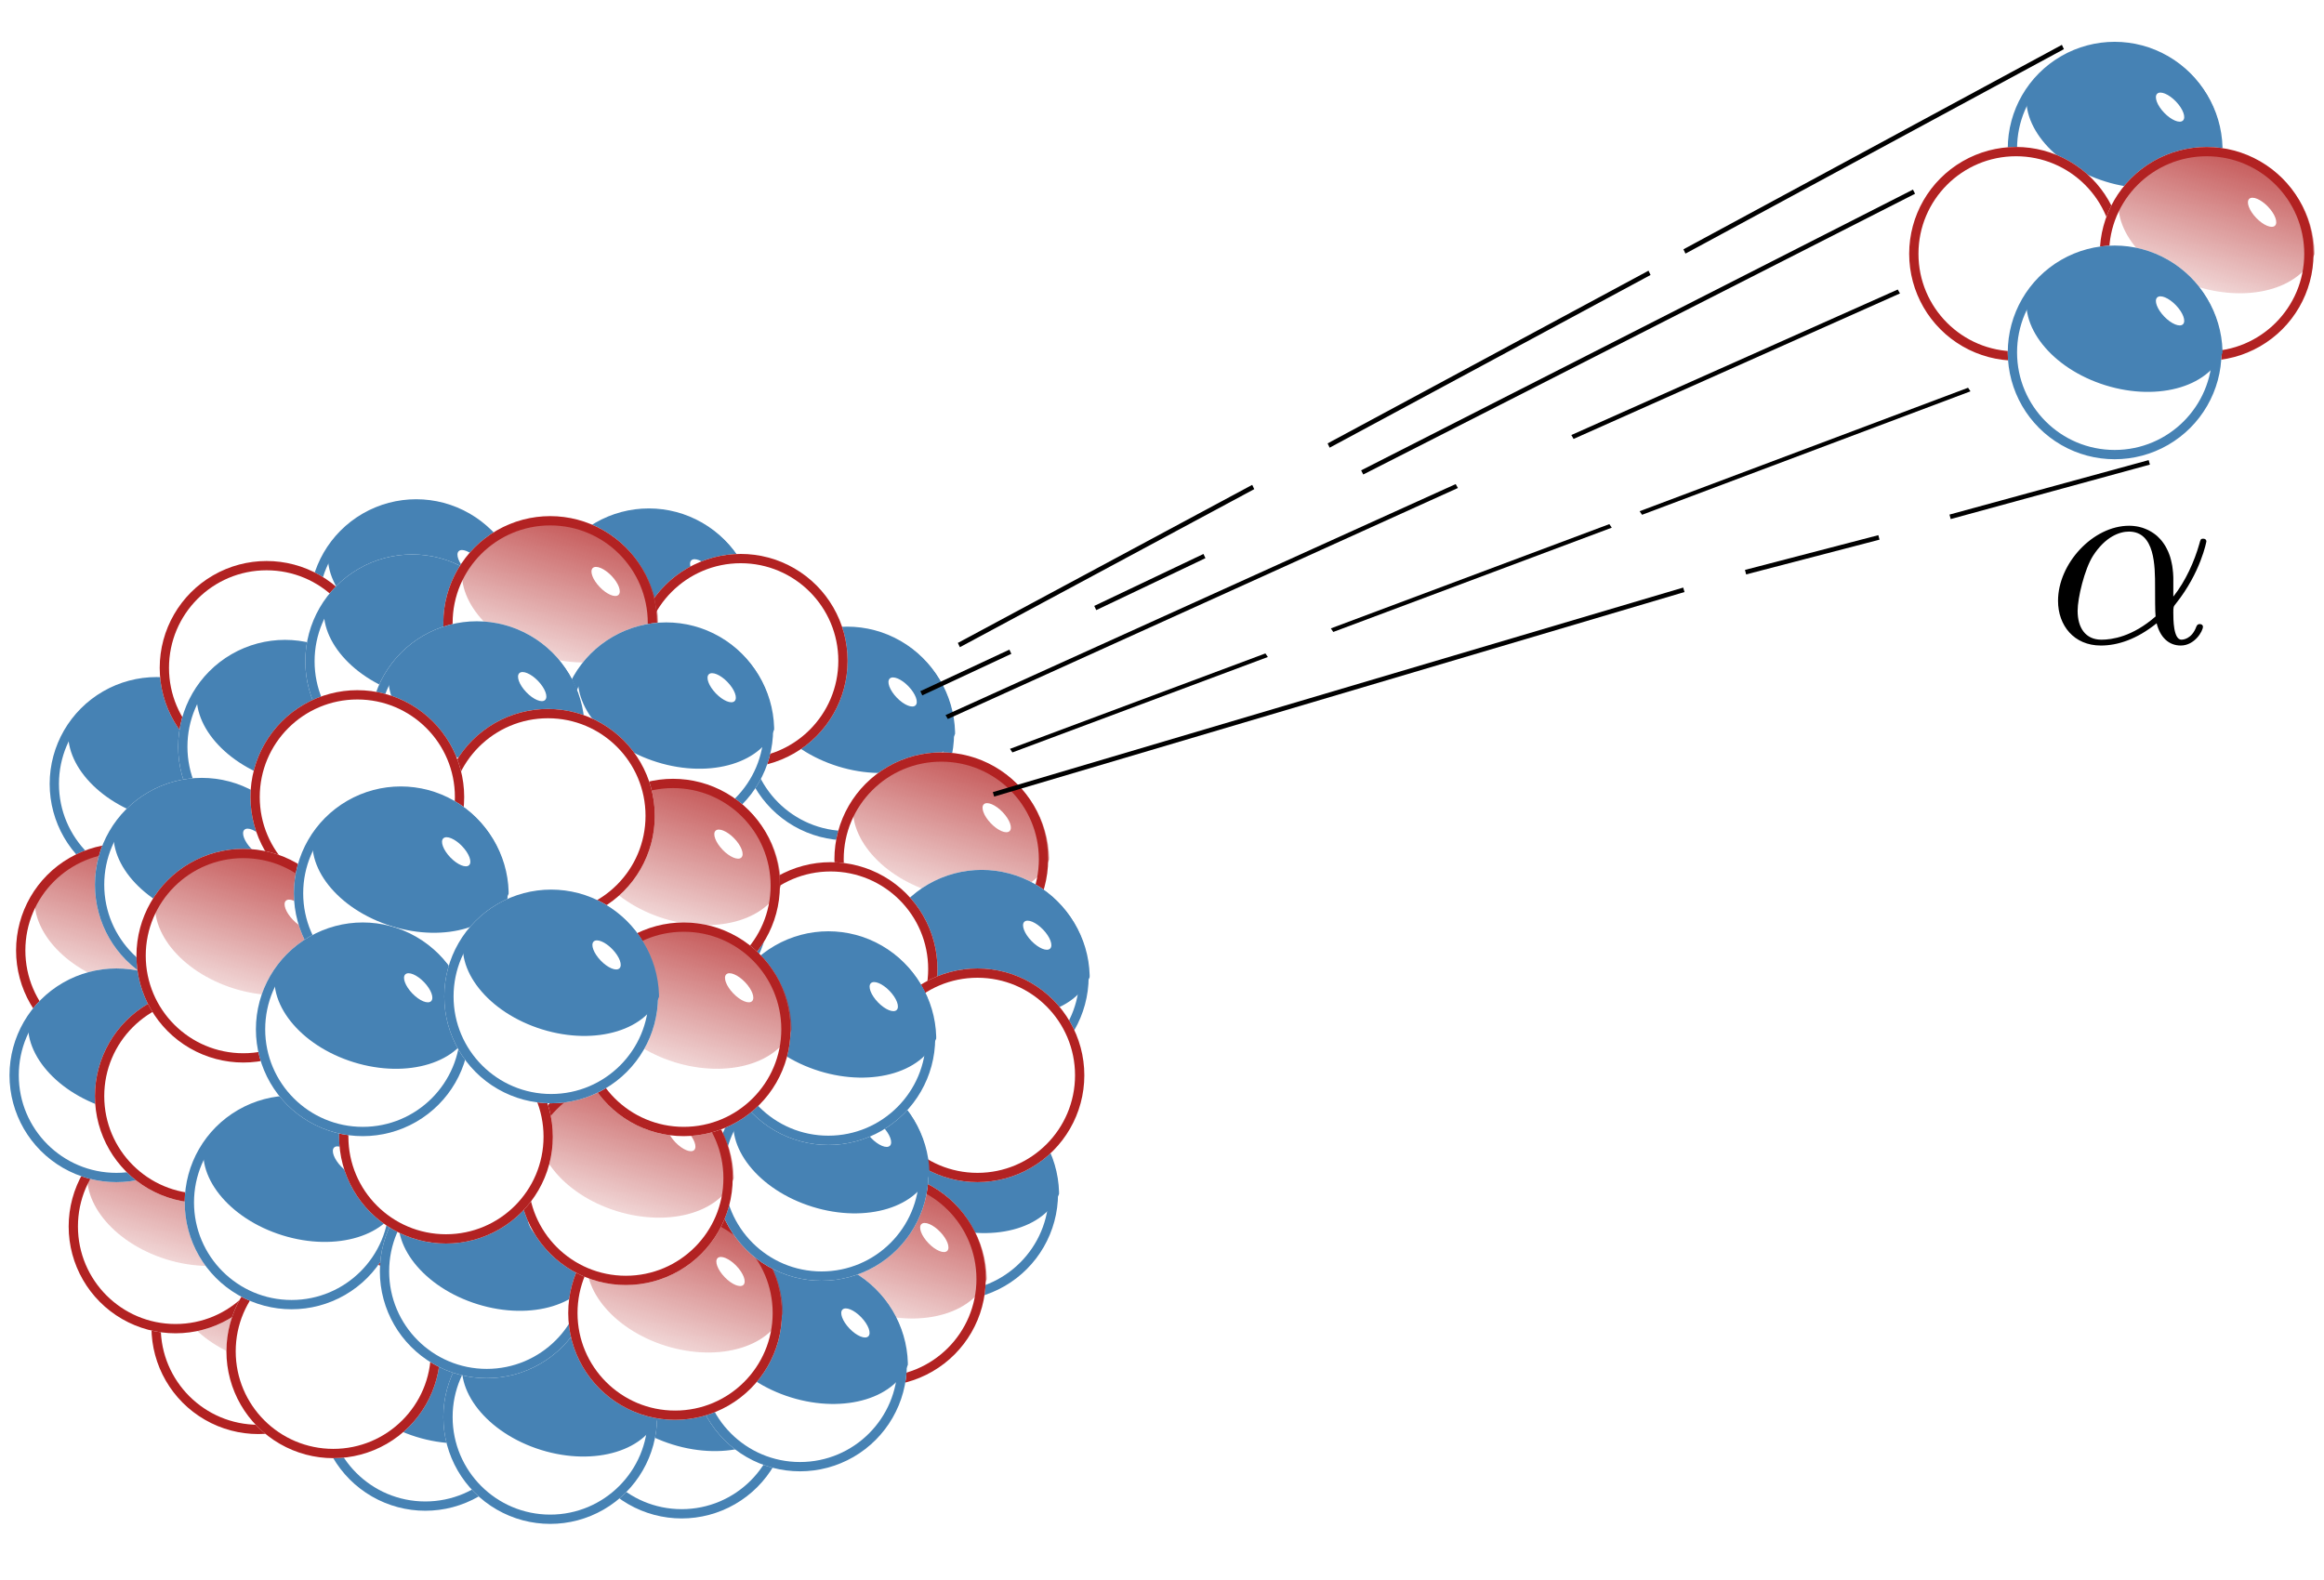
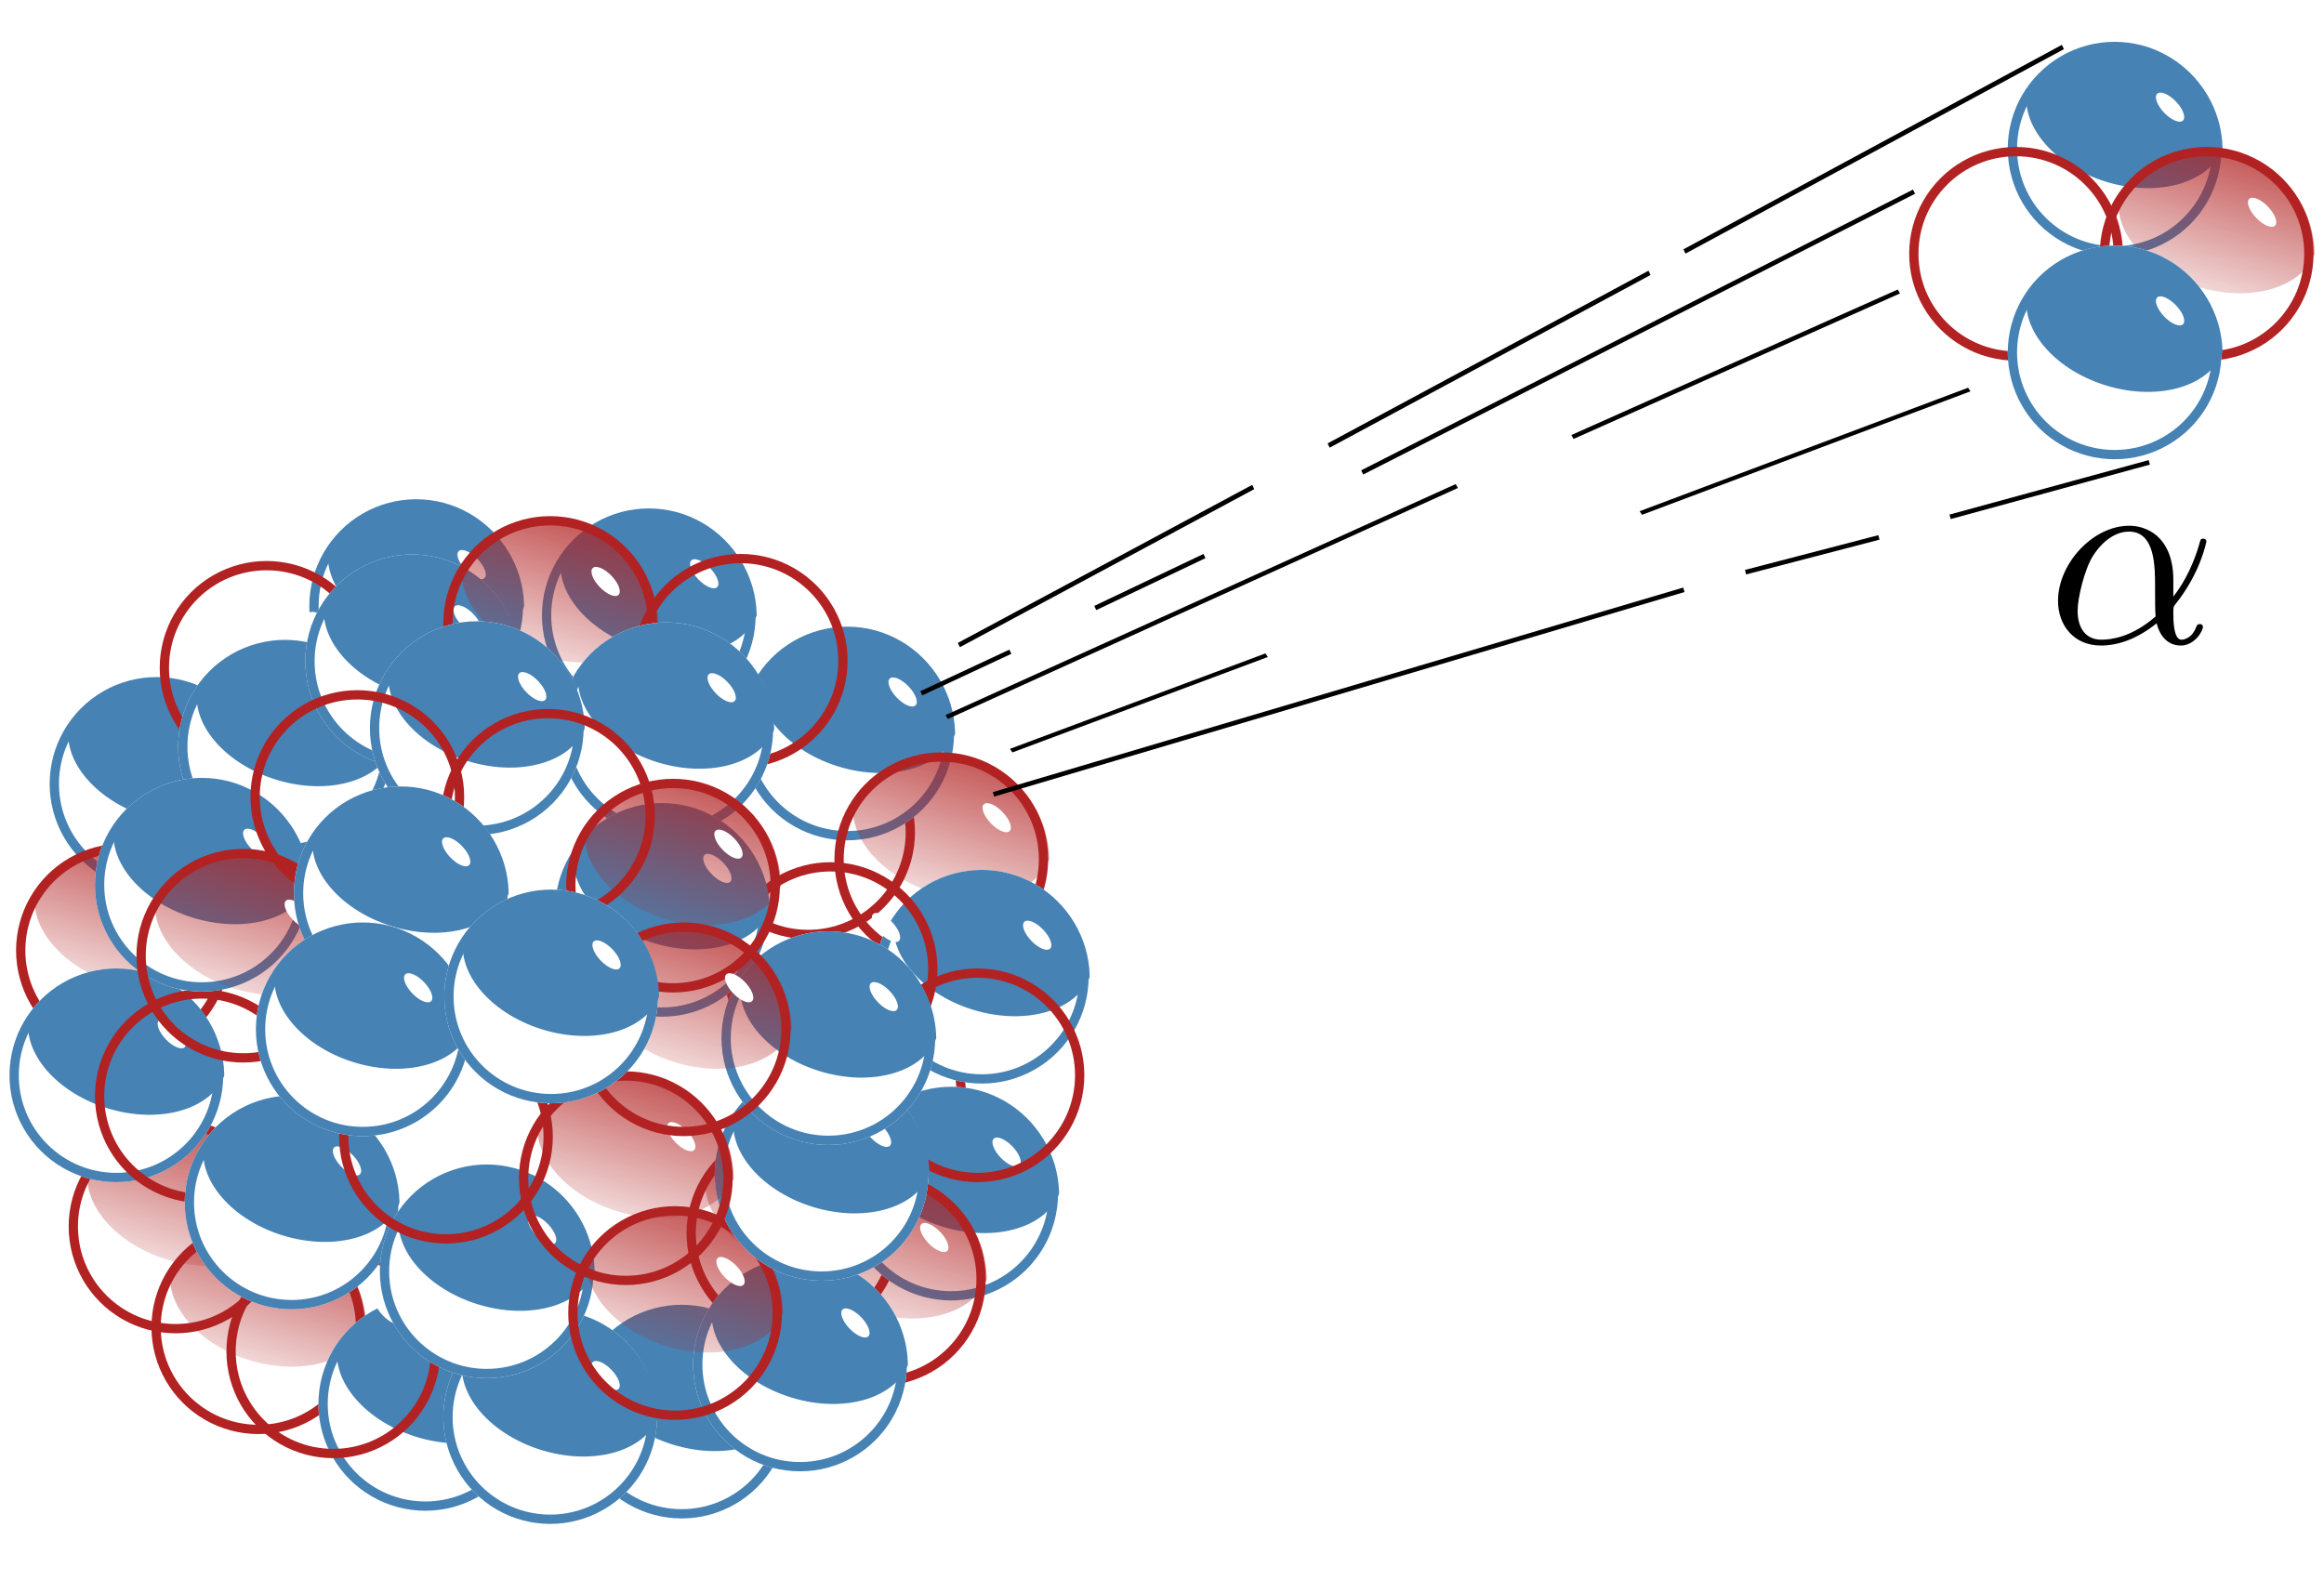
<svg xmlns="http://www.w3.org/2000/svg" xmlns:ns1="http://sodipodi.sourceforge.net/DTD/sodipodi-0.dtd" xmlns:ns2="http://www.inkscape.org/namespaces/inkscape" xmlns:xlink="http://www.w3.org/1999/xlink" width="250" height="170" id="alpha_decay" ns1:version="0.32" ns2:version="0.92.4 (5da689c313, 2019-01-14)" ns1:docname="Alpha_Decay.svg" ns2:output_extension="org.inkscape.output.svg.inkscape" version="1.0">
  <ns1:namedview ns2:window-height="961" ns2:window-width="1280" ns2:pageshadow="2" ns2:pageopacity="0.0" guidetolerance="10.0" gridtolerance="10.0" objecttolerance="10.0" borderopacity="1.0" bordercolor="#666666" pagecolor="#ffffff" id="base" ns2:zoom="3.0351562" ns2:cx="115.93943" ns2:cy="68.837362" ns2:window-x="-8" ns2:window-y="-8" ns2:current-layer="nucleus" width="250px" height="170px" showgrid="false" ns2:window-maximized="1" />
  <title id="title8727">Cherenkov radiation (a kind of shock wave)</title>
  <defs id="defs8791">
    <filter id="filter13170" width="1.72" y="-0.386" x="-0.36" height="1.771" ns2:collect="always">
      <feGaussianBlur stdDeviation="0.281" id="feGaussianBlur13172" ns2:collect="always" />
    </filter>
    <filter id="filter11863" width="1.121" y="-0.121" x="-0.06" height="1.242" ns2:collect="always">
      <feGaussianBlur stdDeviation="0.504" id="feGaussianBlur11865" ns2:collect="always" />
    </filter>
    <clipPath id="clipPath11835" clipPathUnits="userSpaceOnUse">
      <path style="opacity:1;fill:none;fill-opacity:1;fill-rule:nonzero;stroke:#b22222;stroke-width:2;stroke-linecap:butt;stroke-miterlimit:4;stroke-dasharray:none;stroke-dashoffset:0;stroke-opacity:1" id="path11837" ns1:cx="118" ns1:cy="152" ns1:type="arc" d="M 126 152 A 8 8 0 1 1  110,152 A 8 8 0 1 1  126 152 z" ns1:rx="8" ns1:ry="8" />
    </clipPath>
    <clipPath id="clipPath11831" clipPathUnits="userSpaceOnUse">
-       <path style="opacity:1;fill:none;fill-opacity:1;fill-rule:nonzero;stroke:#b22222;stroke-width:1.787;stroke-linecap:butt;stroke-miterlimit:4;stroke-dasharray:none;stroke-dashoffset:0;stroke-opacity:1" id="path11833" ns1:cx="118" ns1:cy="152" ns1:type="arc" d="M 126 152 A 8 8 0 1 1  110,152 A 8 8 0 1 1  126 152 z" transform="matrix(1.307,0,0,0.958,-44.198,-2.991)" ns1:rx="8" ns1:ry="8" />
+       <path style="opacity:1;fill:none;fill-opacity:1;fill-rule:nonzero;stroke:#b22222;stroke-width:1.787;stroke-linecap:butt;stroke-miterlimit:4;stroke-dasharray:none;stroke-dashoffset:0;stroke-opacity:1" id="path11833" ns1:cx="118" ns1:cy="152" ns1:type="arc" d="M 126 152 A 8 8 0 1 1  110,152 A 8 8 0 1 1  126 152 " transform="matrix(1.307,0,0,0.958,-44.198,-2.991)" ns1:rx="8" ns1:ry="8" />
    </clipPath>
    <filter id="filter10842" width="1.264" y="-0.132" x="-0.132" height="1.264" ns2:collect="always">
      <feGaussianBlur stdDeviation="0.958" id="feGaussianBlur10844" ns2:collect="always" />
    </filter>
    <linearGradient id="linearGradient11817" ns2:collect="always">
      <stop offset="0" style="stop-color:#b22222;stop-opacity:1;" id="stop11819" />
      <stop offset="1" style="stop-color:#b22222;stop-opacity:0;" id="stop11821" />
    </linearGradient>
    <filter id="filter16428" width="1.231" y="-0.215" x="-0.115" height="1.429" ns2:collect="always">
      <feGaussianBlur stdDeviation="0.939" id="feGaussianBlur16430" ns2:collect="always" />
    </filter>
    <linearGradient id="linearGradient16554" gradientUnits="userSpaceOnUse" ns2:collect="always" x1="110" x2="110" xlink:href="#linearGradient11817" y1="130.75" y2="148.25" />
  </defs>
  <g id="g14386" transform="translate(15.341,130.364)" ns2:label="proton">
-     <circle style="display:inline;opacity:1;fill:#ffffff;fill-opacity:1;fill-rule:nonzero;stroke:none;stroke-width:1.391;stroke-linecap:butt;stroke-miterlimit:4;stroke-dasharray:none;stroke-dashoffset:0;stroke-opacity:1" id="p_circle" clip-path="url(#clipPath11835)" transform="matrix(1.437,0,0,1.437,-157.118,-205.987)" cx="118" cy="152" r="8" ns2:label="p_circle" />
    <circle style="display:inline;opacity:1;fill:none;fill-opacity:1;fill-rule:nonzero;stroke:#b22222;stroke-width:1.391;stroke-linecap:butt;stroke-miterlimit:4;stroke-dasharray:none;stroke-dashoffset:0;stroke-opacity:1;filter:url(#filter10842)" id="p_outline" clip-path="url(#clipPath11835)" transform="matrix(1.437,0,0,1.437,-157.118,-205.987)" cx="118" cy="152" r="8" ns2:label="p_outline" />
    <ellipse style="display:inline;opacity:1;fill:url(#linearGradient16554);fill-opacity:1;fill-rule:nonzero;stroke:none;stroke-width:2;stroke-linecap:butt;stroke-miterlimit:4;stroke-dasharray:none;stroke-dashoffset:0;stroke-opacity:1;filter:url(#filter11863)" id="p_shade" clip-path="url(#clipPath11831)" transform="matrix(1.051,0.326,-0.444,1.433,-39.761,-227.667)" cx="110" cy="140" rx="10" ry="5" ns2:label="p_shade" />
    <ellipse style="display:inline;opacity:1;fill:#ffffff;fill-opacity:1;fill-rule:nonzero;stroke:none;stroke-width:2;stroke-linecap:butt;stroke-miterlimit:4;stroke-dasharray:none;stroke-dashoffset:0;stroke-opacity:1;filter:url(#filter13170)" id="p_reflection" transform="matrix(-1.478,-1.538,-0.721,0.693,235.642,31.241)" cx="78.438" cy="140.5" rx="0.938" ry="0.875" ns2:label="p_reflection" />
  </g>
  <g id="g16510" transform="translate(4.391,71.907)" style="display:inline" ns2:label="neutron">
    <circle style="opacity:1;fill:#ffffff;fill-opacity:1;fill-rule:nonzero;stroke:none;stroke-width:1.391;stroke-linecap:butt;stroke-miterlimit:4;stroke-dasharray:none;stroke-dashoffset:0;stroke-opacity:1" id="n_circle" clip-path="url(#clipPath11835)" transform="matrix(1.437,0,0,1.437,-157.118,-205.987)" cx="118" cy="152" r="8" ns2:label="n_circle" />
    <circle style="display:inline;opacity:1;fill:none;fill-opacity:1;fill-rule:nonzero;stroke:#4682b4;stroke-width:1.391;stroke-linecap:butt;stroke-miterlimit:4;stroke-dasharray:none;stroke-dashoffset:0;stroke-opacity:1;filter:url(#filter10842)" id="n_outline" clip-path="url(#clipPath11835)" transform="matrix(1.437,0,0,1.437,-157.118,-205.987)" cx="118" cy="152" r="8" ns2:label="n_outline" />
    <ellipse style="display:inline;opacity:1;fill:#4682b4;fill-opacity:1;fill-rule:nonzero;stroke:none;stroke-width:2;stroke-linecap:butt;stroke-miterlimit:4;stroke-dasharray:none;stroke-dashoffset:0;stroke-opacity:1;filter:url(#filter16428)" id="n_shade" clip-path="url(#clipPath11831)" transform="matrix(1.051,0.326,-0.444,1.433,-39.761,-227.667)" cx="110" cy="140" rx="10" ry="5" ns2:label="n_shade" />
    <ellipse style="opacity:1;fill:#ffffff;fill-opacity:1;fill-rule:nonzero;stroke:none;stroke-width:2;stroke-linecap:butt;stroke-miterlimit:4;stroke-dasharray:none;stroke-dashoffset:0;stroke-opacity:1;filter:url(#filter13170)" id="n_reflection" transform="matrix(-1.478,-1.538,-0.721,0.693,235.642,31.241)" cx="78.438" cy="140.5" rx="0.938" ry="0.875" ns2:label="n_reflection" />
  </g>
  <g id="g2530" transform="translate(0.024,2.137)" style="display:inline" ns2:label="diagram">
    <g id="nucleus" style="display:inline" ns2:label="nucleus">
      <use style="display:inline" x="59.119" y="-55.392" xlink:href="#g14386" id="use2545-8" ns2:label="use2544" />
      <use x="74.273" y="-7.561" xlink:href="#g16510" id="use2547" width="400" height="200" />
      <use x="73.444" y="-52.491" xlink:href="#g14386" id="use2545" />
      <use id="use2386" x="27.908" y="-21.269" xlink:href="#g16510" />
      <use id="use2384" x="0.864" y="-73.081" xlink:href="#g14386" />
      <use x="13.797" y="-6.139" xlink:href="#g16510" id="use16588" />
      <use x="-14.588" y="-42.676" xlink:href="#g14386" id="use16584" />
      <use x="52.931" y="-20.281" xlink:href="#g16510" id="use16586" />
      <use x="27.475" y="-15.331" xlink:href="#g16510" id="use16576" />
      <use x="51.871" y="-73.842" xlink:href="#g14386" id="use2546" />
      <use x="-8.931" y="-12.978" xlink:href="#g14386" id="use16574" />
      <use x="28.889" y="64.572" xlink:href="#g16510" id="use16570" />
      <use x="-4.345" y="29.216" xlink:href="#g16510" id="use16538" />
      <use x="-6.102" y="-26.999" xlink:href="#g14386" id="use16560" />
      <use x="31.374" y="-77.91" xlink:href="#g14386" id="use16556" />
      <use x="8.04" y="0.457" xlink:href="#g14386" id="use16572" />
      <use x="57.537" y="-12.271" xlink:href="#g14386" id="use14424" />
      <use x="64.608" y="-27.12" xlink:href="#g14386" id="use14426" />
      <use x="54.809" y="-8.018" xlink:href="#g16510" id="use16522" />
      <use x="34.425" y="-8.139" xlink:href="#g16510" id="use16524" />
      <use x="88.751" y="18.61" xlink:href="#g16510" id="use16528" />
      <use x="14.504" y="42.894" xlink:href="#g16510" id="use16542" />
      <use x="56.466" y="65.4" xlink:href="#g16510" id="use16546" />
      <use x="85.458" y="41.944" xlink:href="#g16510" id="use16548" />
      <use x="66.73" y="-7.321" xlink:href="#g14386" id="use16568" />
      <use x="69.194" y="60.329" xlink:href="#g16510" id="use16550" />
      <use x="4.847" y="8.71" xlink:href="#g16510" id="use16552" />
      <use x="61.537" y="-40.676" xlink:href="#g14386" id="use14430" />
      <use x="54.345" y="11.417" xlink:href="#g16510" id="use16534" />
      <use x="44.588" y="-49.647" xlink:href="#g14386" id="use14418" />
      <use x="31.132" y="-57.161" xlink:href="#g14386" id="use14416" />
      <use x="42.324" y="65.986" xlink:href="#g16510" id="use16520" />
      <use x="35.496" y="50.308" xlink:href="#g16510" id="use16544" />
      <use x="44.809" y="-3.664" xlink:href="#g14386" id="use14428" />
      <use x="10.626" y="-59.182" xlink:href="#g14386" id="use14414" />
      <use x="-1.638" y="-42.111" xlink:href="#g14386" id="use16562" />
      <use style="display:inline" x="26.249" y="9.632" xlink:href="#g16510" id="use14415" />
      <use x="77.336" y="-29.241" xlink:href="#g14386" id="use16566" />
      <use x="71.517" y="39.823" xlink:href="#g16510" id="use16526" />
      <use x="39.51" y="-18.17" xlink:href="#g14386" id="use14396" />
      <use x="20.161" y="-22.635" xlink:href="#g14386" id="use14422" />
      <use x="22.161" y="24.267" xlink:href="#g16510" id="use16536" />
      <use x="72.244" y="25.216" xlink:href="#g16510" id="use16530" />
      <use x="45.738" y="-34.191" xlink:href="#g14386" id="use14420" />
      <use x="42.425" y="20.731" xlink:href="#g16510" id="use16540" />
    </g>
    <g id="ray5" ns2:label="ray5">
      <path ns2:connector-curvature="0" style="display:inline;fill:none;fill-rule:evenodd;stroke:#000000;stroke-width:0.5;stroke-linecap:butt;stroke-linejoin:miter;stroke-opacity:1" id="ray5c" d="m 106.848,83.332 74.266,-22.01" ns2:label="ray5c" />
      <path ns2:connector-curvature="0" style="display:inline;fill:none;fill-rule:evenodd;stroke:#000000;stroke-width:0.5;stroke-linecap:butt;stroke-linejoin:miter;stroke-opacity:1" d="m 187.75,59.425 14.349,-3.739" id="ray5b" ns2:label="ray5b" />
      <path ns2:connector-curvature="0" style="display:inline;fill:none;fill-rule:evenodd;stroke:#000000;stroke-width:0.5;stroke-linecap:butt;stroke-linejoin:miter;stroke-opacity:1" id="ray5a" d="m 209.754,53.471 21.428,-5.861" ns2:label="ray5a" />
    </g>
    <g transform="matrix(0.814,0,0,0.605,15.508,-4.658)" id="g2269" style="display:inline;fill:none;stroke:#000000;stroke-width:0.712" ns2:label="ray4">
      <path id="ray4c" d="m 114.551,137.663 33.758,-16.971" style="fill:none;fill-rule:evenodd;stroke:#000000;stroke-width:0.712;stroke-linecap:butt;stroke-linejoin:miter;stroke-opacity:1" ns2:connector-curvature="0" ns2:label="ray4c" />
-       <path d="M 156.957,116.239 193.76,97.694" id="ray4b" style="fill:none;fill-rule:evenodd;stroke:#000000;stroke-width:0.712;stroke-linecap:butt;stroke-linejoin:miter;stroke-opacity:1" ns2:connector-curvature="0" ns2:label="ray4b" />
      <path id="ray4a" d="M 197.762,95.4 241.165,73.443" style="fill:none;fill-rule:evenodd;stroke:#000000;stroke-width:0.712;stroke-linecap:butt;stroke-linejoin:miter;stroke-opacity:1" ns2:connector-curvature="0" ns2:label="ray4a" />
    </g>
    <g transform="matrix(0.809,0,0,0.713,9.14,-23.14)" id="ray3" style="display:inline;fill:none;stroke:#000000;stroke-width:0.659" ns2:label="ray3">
      <path id="ray3b" d="m 114.551,137.663 67.831,-34.86" style="fill:none;fill-rule:evenodd;stroke:#000000;stroke-width:0.659;stroke-linecap:butt;stroke-linejoin:miter;stroke-opacity:1" ns2:connector-curvature="0" ns2:label="ray3b" />
      <path id="ray3a" d="M 197.762,95.4 241.165,73.443" style="fill:none;fill-rule:evenodd;stroke:#000000;stroke-width:0.659;stroke-linecap:butt;stroke-linejoin:miter;stroke-opacity:1" ns2:connector-curvature="0" ns2:label="ray3a" />
    </g>
    <g id="ray2" transform="translate(-15.468,-65.207)" style="display:inline" ns2:label="ray2">
      <path d="m 114.551,137.663 9.581,-4.471" id="ray2c" style="fill:none;fill-rule:evenodd;stroke:#000000;stroke-width:0.5;stroke-linecap:butt;stroke-linejoin:miter;stroke-opacity:1" ns2:connector-curvature="0" ns2:label="ray2c" />
      <path id="ray2b" d="m 133.264,128.489 11.747,-5.59" style="fill:none;fill-rule:evenodd;stroke:#000000;stroke-width:0.5;stroke-linecap:butt;stroke-linejoin:miter;stroke-opacity:1" ns2:connector-curvature="0" ns2:label="ray2b" />
      <path d="M 161.98,113.9 221.34,83.693" id="ray2a" style="fill:none;fill-rule:evenodd;stroke:#000000;stroke-width:0.5;stroke-linecap:butt;stroke-linejoin:miter;stroke-opacity:1" ns2:connector-curvature="0" ns2:label="ray2a" />
      <g transform="translate(75.293,64.036)" id="alpha" ns2:label="alpha">
        <g xml:space="preserve" style="font-style:normal;font-variant:normal;font-weight:normal;font-stretch:normal;letter-spacing:normal;word-spacing:normal;text-anchor:start;fill:none;fill-opacity:1;fill-rule:evenodd;stroke:#000000;stroke-linecap:butt;stroke-linejoin:miter;stroke-miterlimit:10.433;stroke-dasharray:none;stroke-dashoffset:0;stroke-opacity:1" transform="matrix(0.571,0,0,-0.571,-100,300)" id="text" ns2:label="text">
          <path style="fill:#000000;stroke-width:0" d="m 479.76,417.76 v 0.36 l -0.01,0.36 -0.02,0.34 -0.02,0.34 -0.07,0.66 -0.08,0.62 -0.12,0.6 -0.13,0.57 -0.15,0.54 -0.18,0.51 -0.19,0.48 -0.22,0.46 -0.22,0.43 -0.25,0.41 -0.26,0.38 -0.27,0.36 -0.29,0.33 -0.3,0.31 -0.3,0.29 -0.32,0.26 -0.33,0.24 -0.34,0.22 -0.34,0.2 -0.34,0.18 -0.36,0.16 -0.35,0.14 -0.36,0.13 -0.36,0.1 -0.36,0.09 -0.36,0.07 -0.36,0.05 -0.36,0.04 -0.35,0.02 -0.35,0.01 -0.05,-1.1 c 4.93,0 4.93,-6.53 4.93,-10.41 0,-1.84 0,-4.73 0.1,-5.58 v 0 c -4.38,-3.83 -8.22,-4.38 -10.21,-4.38 -2.99,0 -4.48,2.24 -4.48,5.43 0,2.44 1.29,7.82 2.89,10.36 2.34,3.64 5.03,4.58 6.77,4.58 l 0.05,1.1 c -6.82,0 -13.4,-7.13 -13.4,-14.15 0,-4.63 2.99,-8.42 8.07,-8.42 3.14,0 6.73,1.15 10.51,4.19 0.65,-2.64 2.29,-4.19 4.54,-4.19 2.64,0 4.18,2.74 4.18,3.54 0,0.35 -0.3,0.5 -0.6,0.5 -0.35,0 -0.5,-0.15 -0.65,-0.5 -0.89,-2.44 -2.68,-2.44 -2.79,-2.44 -1.54,0 -1.54,3.88 -1.54,5.08 0,1.05 0,1.14 0.5,1.74 4.68,5.88 5.73,11.66 5.73,11.71 0,0.1 -0.05,0.5 -0.6,0.5 -0.5,0 -0.5,-0.15 -0.75,-1.05 -0.89,-3.14 -2.54,-6.92 -4.88,-9.86 z" id="alpha1" ns2:connector-curvature="0" ns2:label="alpha1" />
        </g>
      </g>
    </g>
    <g transform="matrix(0.938,0,0,1.002,-4.324,-70.671)" id="ray1" style="display:inline;fill:none;stroke:#000000;stroke-width:0.516" ns2:label="ray1">
      <path id="ray1c" d="m 114.551,137.663 33.758,-16.971" style="fill:none;fill-rule:evenodd;stroke:#000000;stroke-width:0.516;stroke-linecap:butt;stroke-linejoin:miter;stroke-opacity:1" ns2:connector-curvature="0" ns2:label="ray1c" />
      <path d="M 156.957,116.239 193.76,97.694" id="ray1b" style="fill:none;fill-rule:evenodd;stroke:#000000;stroke-width:0.516;stroke-linecap:butt;stroke-linejoin:miter;stroke-opacity:1" ns2:connector-curvature="0" ns2:label="ray1b" />
      <path id="ray1a" d="M 197.762,95.4 241.165,73.443" style="fill:none;fill-rule:evenodd;stroke:#000000;stroke-width:0.516;stroke-linecap:butt;stroke-linejoin:miter;stroke-opacity:1" ns2:connector-curvature="0" ns2:label="ray1a" />
    </g>
    <g transform="translate(-46.144,-70.904)" id="alpha_particle" style="display:inline;fill:none;stroke:#000000;stroke-width:0.5" ns2:label="alpha_particle">
      <use x="256.759" xlink:href="#g16510" y="0.418" id="neutron2" style="fill:none;stroke:#000000;stroke-width:0.5" ns2:label="neutron2" />
      <use x="235.203" y="-46.726" xlink:href="#g14386" id="proton1" style="fill:none;stroke:#000000;stroke-width:0.5" ns2:label="proton1" />
      <use x="255.709" y="-46.726" xlink:href="#g14386" id="proton2" style="fill:none;stroke:#000000;stroke-width:0.5" ns2:label="proton2" />
      <use x="256.759" xlink:href="#g16510" y="22.339" id="neutron1" style="fill:none;stroke:#000000;stroke-width:0.5" ns2:label="neutron1" />
    </g>
  </g>
</svg>